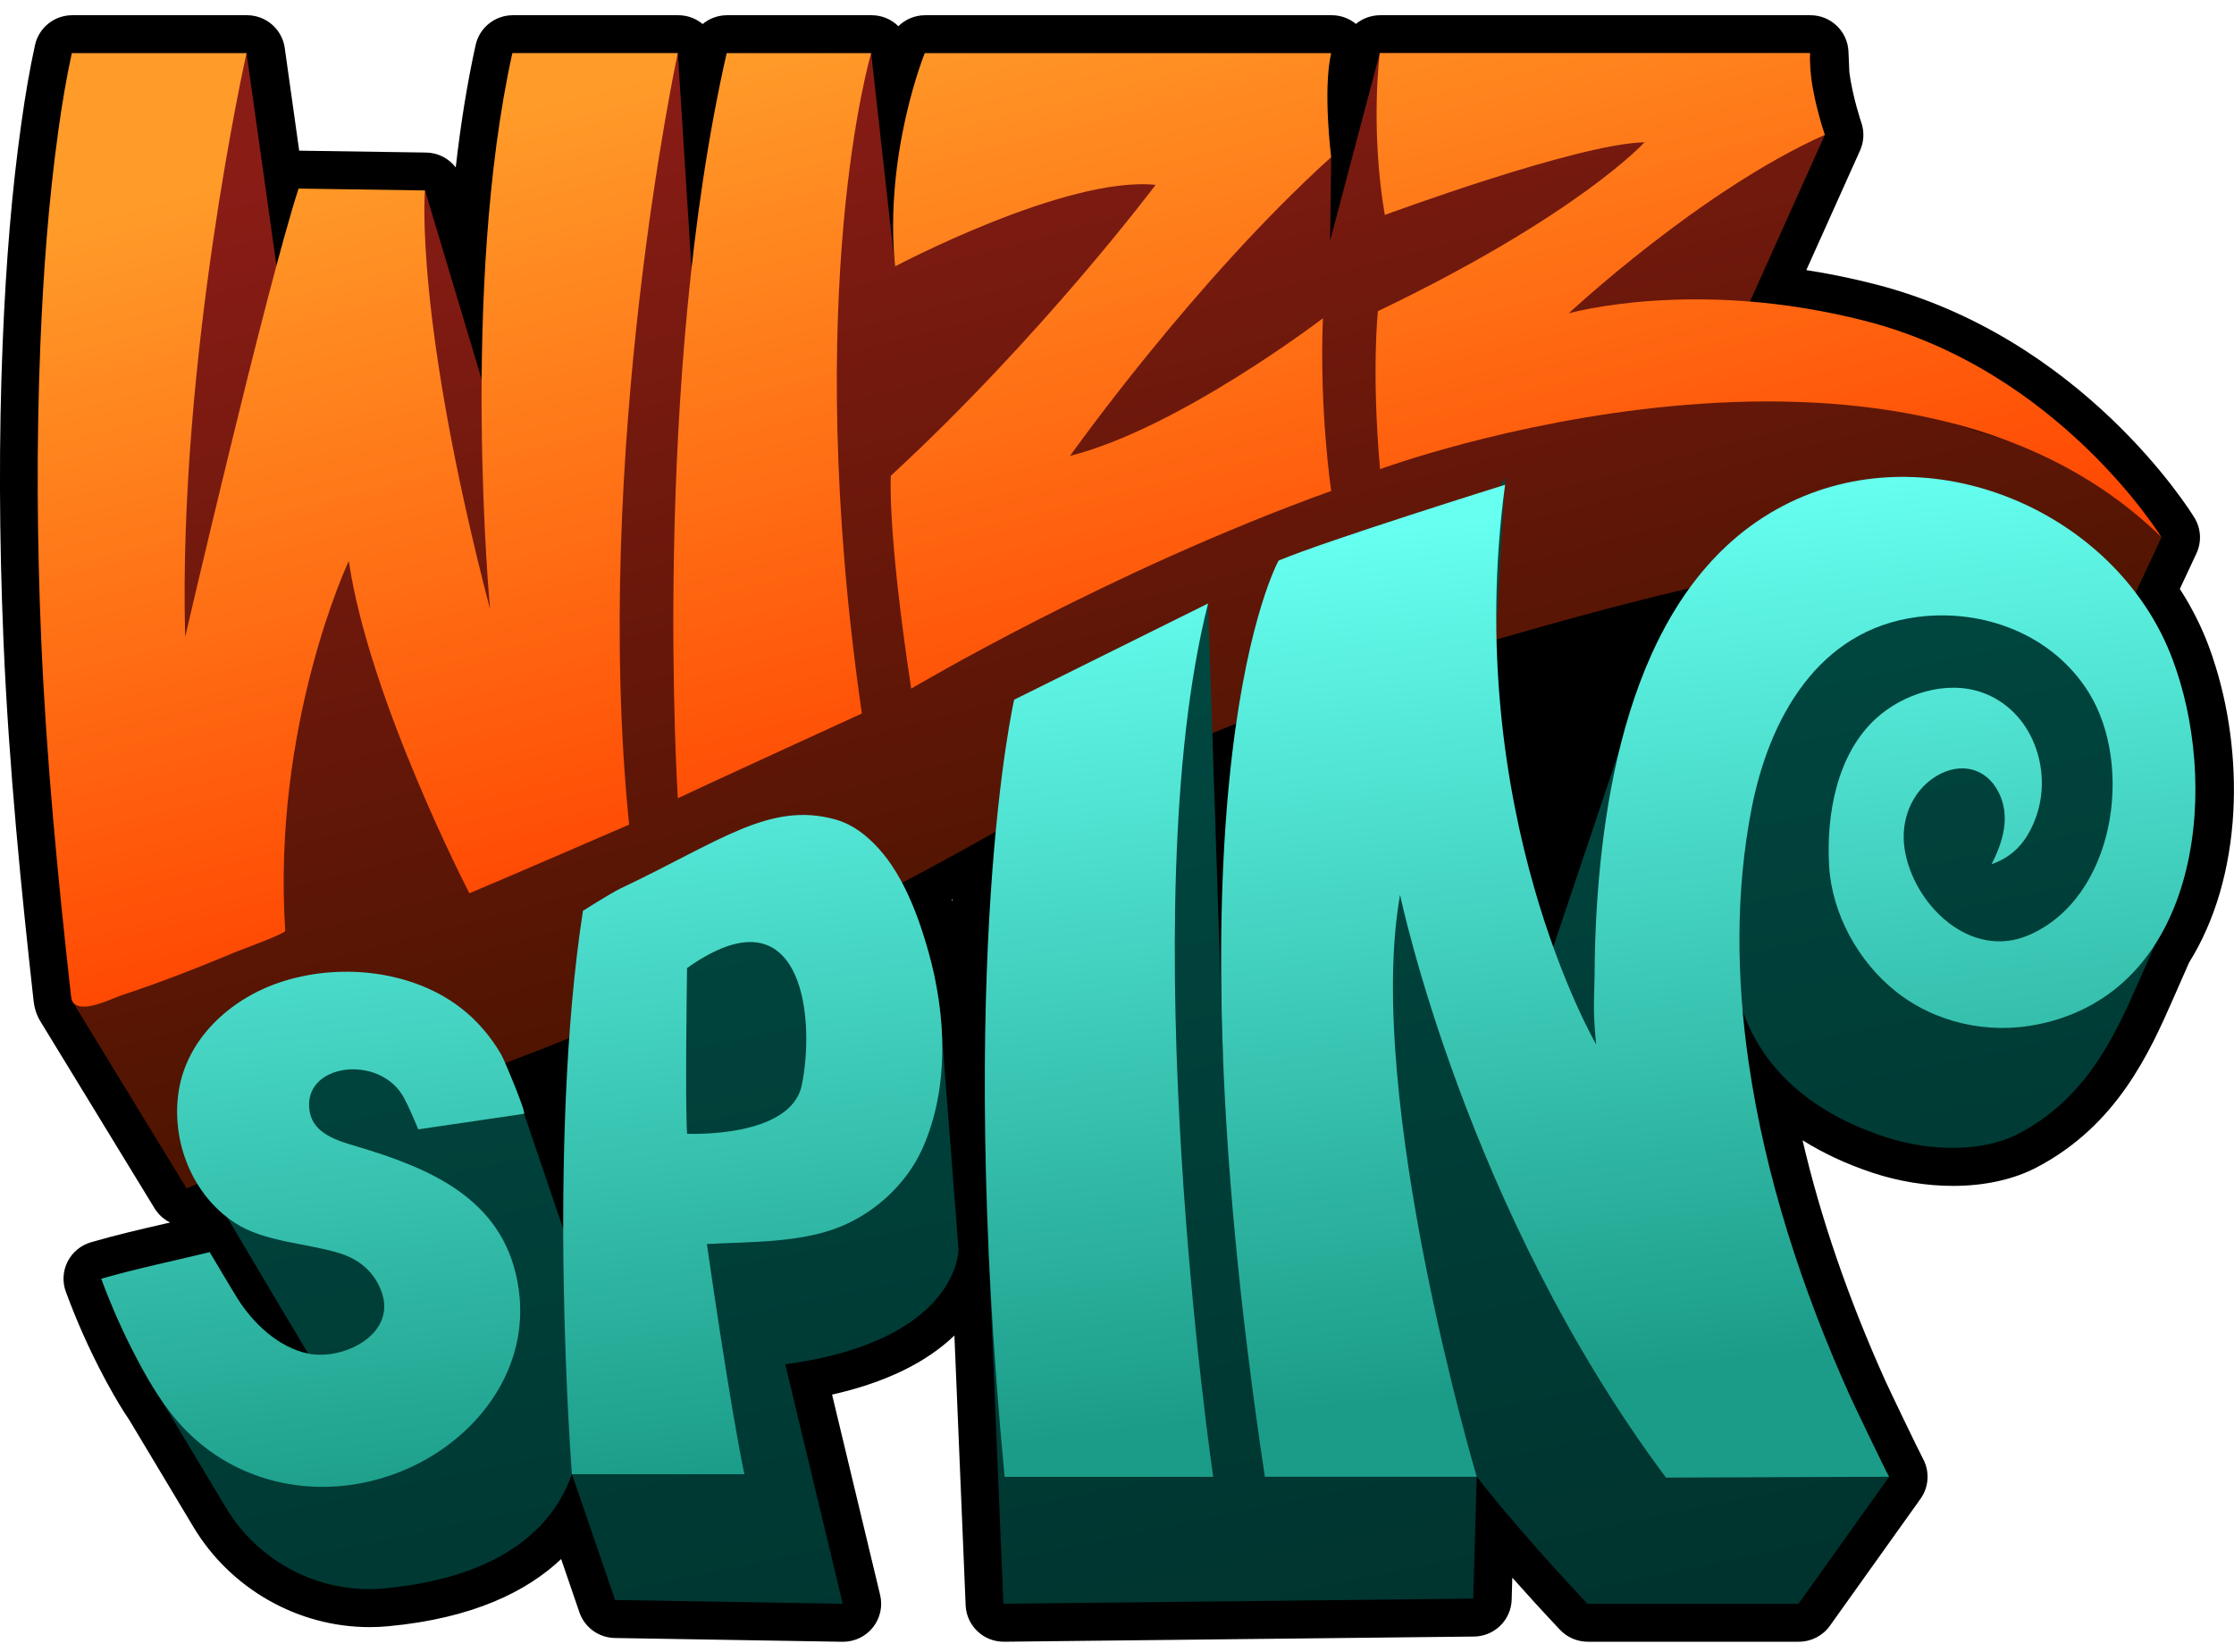
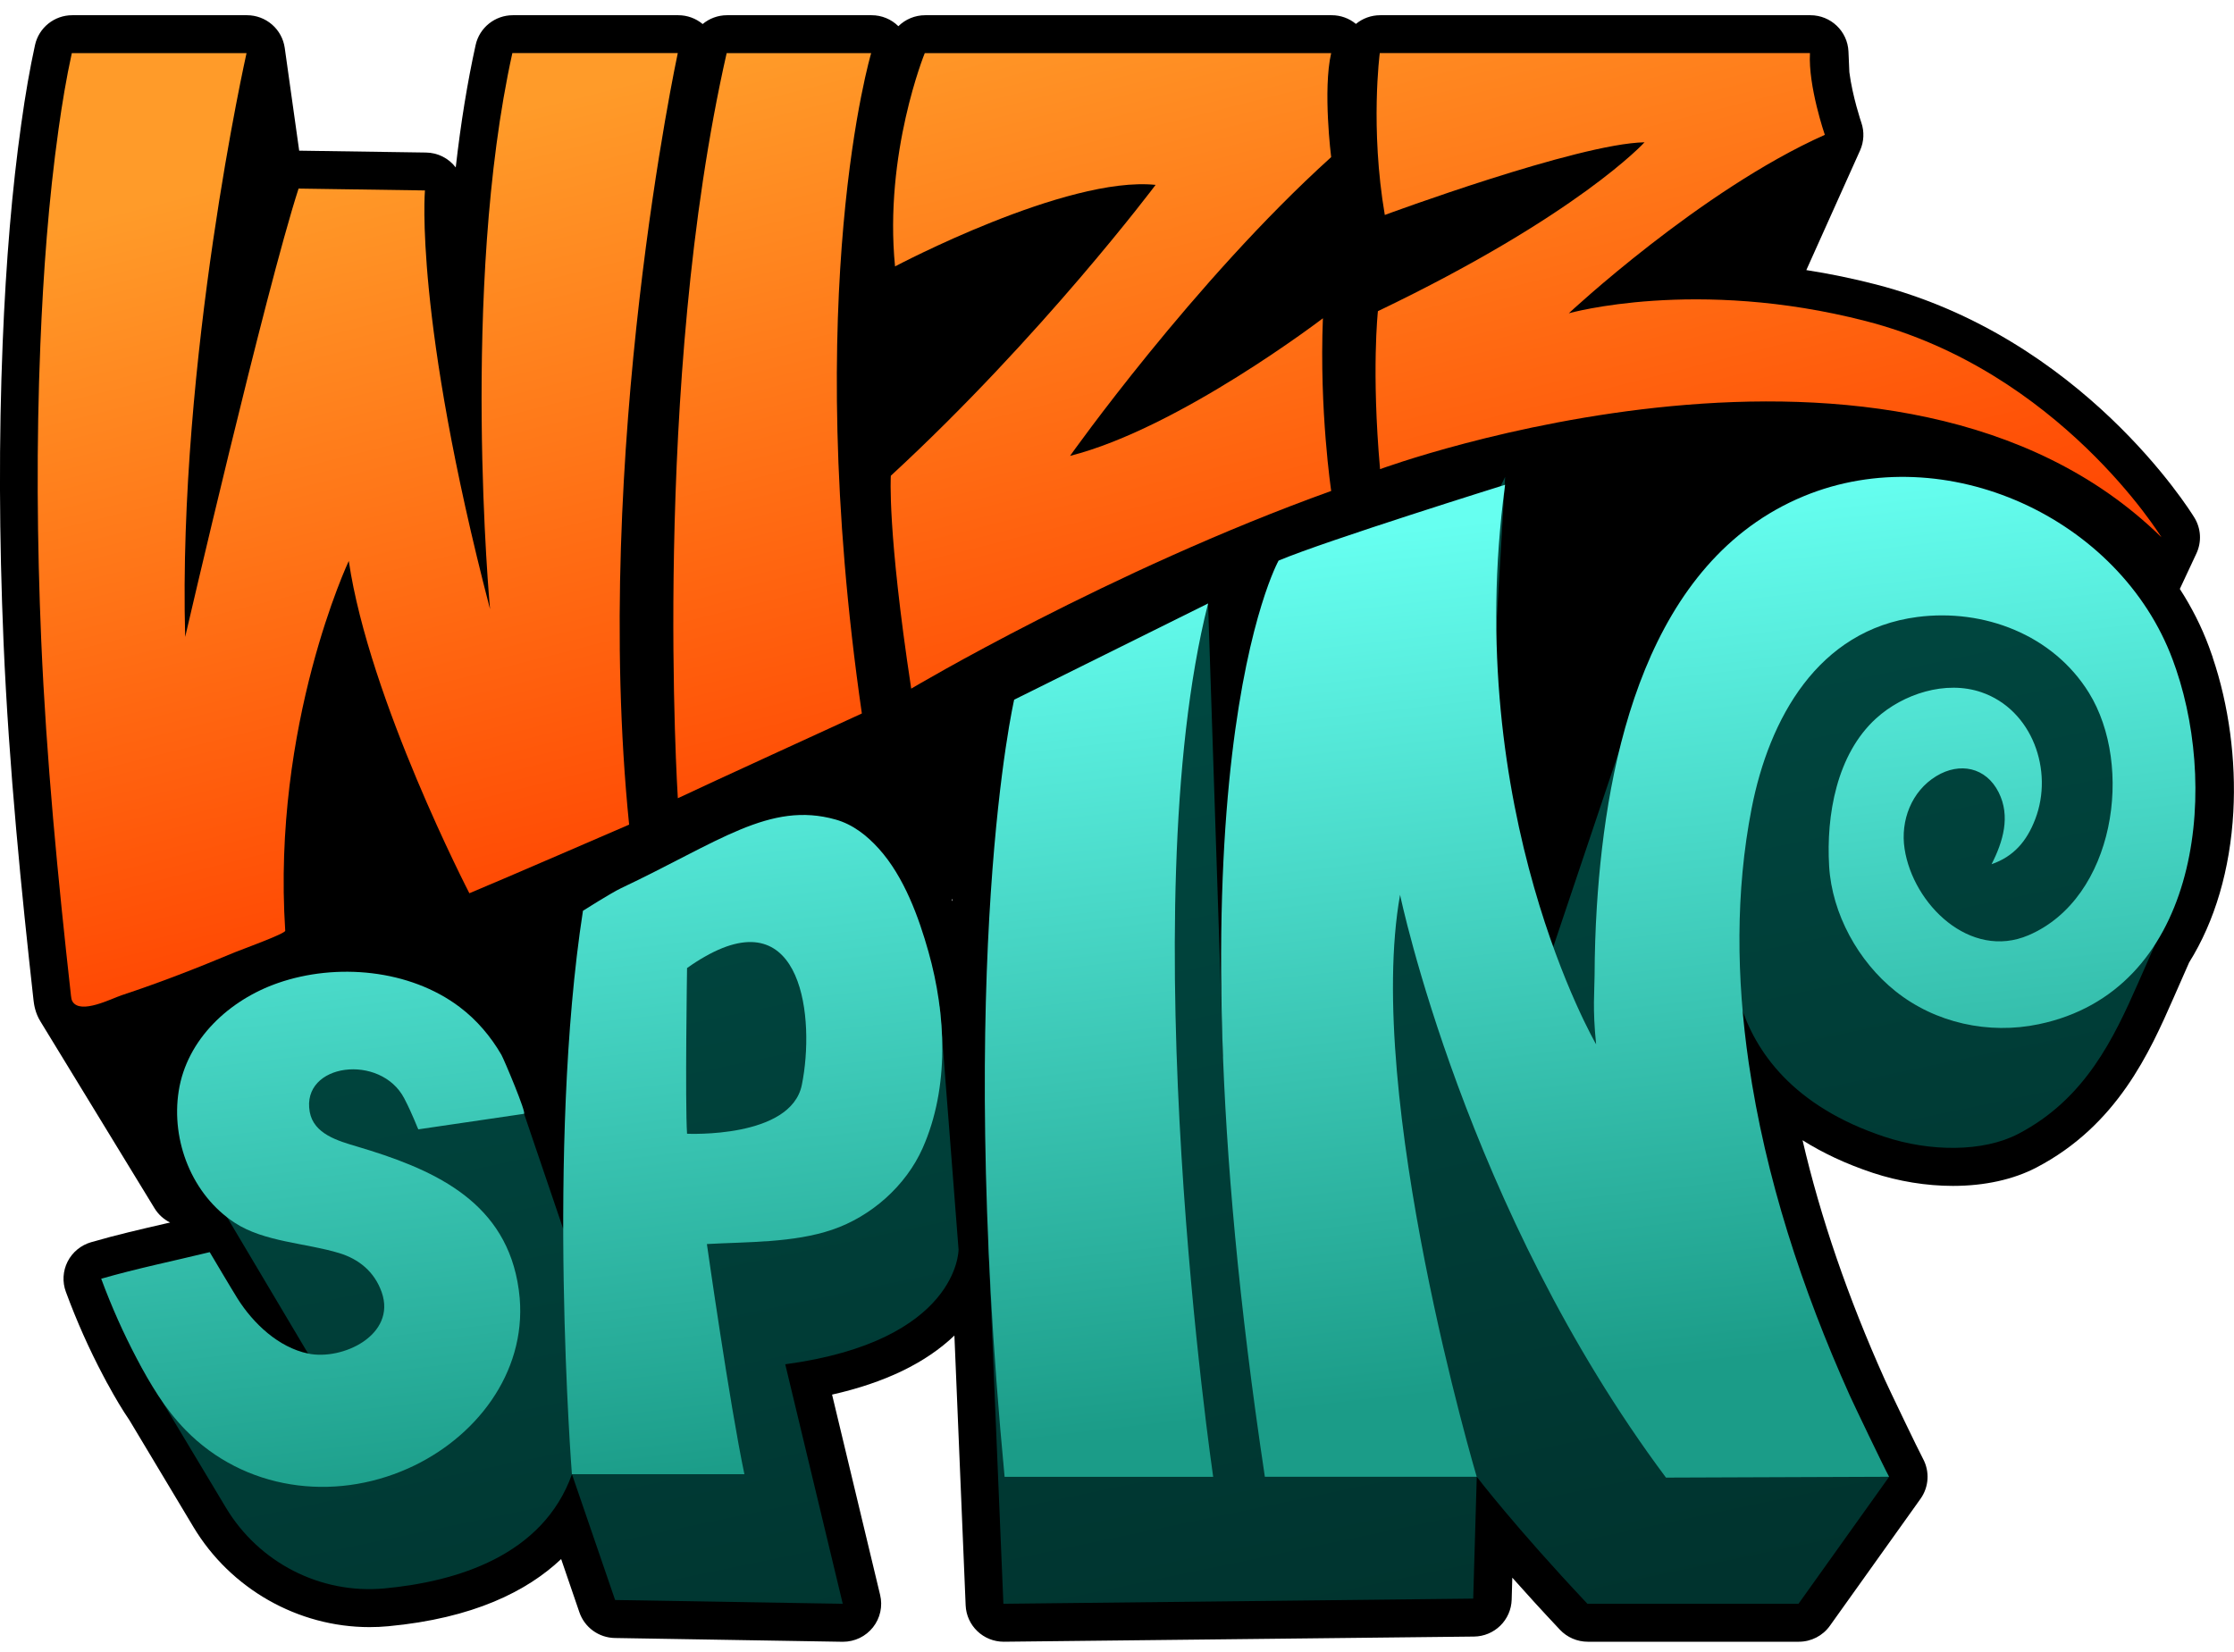
<svg xmlns="http://www.w3.org/2000/svg" width="96" height="71" viewBox="0 0 96 71" fill="none">
  <g id="wizz-spin-logo-final_oRtYdUBzg 1" clip-path="url(#clip0_6028_23262)">
    <g id="Layer_2-2">
      <path id="Vector" d="M95.088 28.257C95.035 28.101 94.981 27.949 94.926 27.802C94.926 27.798 94.922 27.795 94.922 27.791C94.602 26.93 94.182 26.101 93.672 25.312L94.386 23.785C94.499 23.541 94.551 23.273 94.536 23.005C94.52 22.737 94.439 22.476 94.298 22.247C94.105 21.931 89.467 14.501 80.597 12.221C79.618 11.969 78.623 11.764 77.622 11.608L79.931 6.467C80.1 6.089 80.12 5.661 79.986 5.27C79.982 5.261 79.603 4.142 79.471 3.102L79.433 2.217C79.396 1.343 78.674 0.654 77.797 0.654H59.31C58.919 0.654 58.553 0.792 58.267 1.028C57.974 0.785 57.605 0.653 57.225 0.654H39.757C39.317 0.654 38.905 0.83 38.605 1.126C38.299 0.823 37.885 0.653 37.453 0.654H31.243C30.848 0.654 30.481 0.795 30.195 1.033C29.901 0.788 29.53 0.654 29.147 0.654H22.038C21.27 0.654 20.604 1.187 20.439 1.934C20.086 3.534 19.8 5.291 19.584 7.196C19.433 6.999 19.24 6.84 19.019 6.729C18.798 6.618 18.554 6.559 18.306 6.556L12.875 6.476H12.857L12.236 2.06C12.181 1.67 11.987 1.313 11.689 1.055C11.391 0.797 11.01 0.654 10.615 0.654H3.104C2.334 0.654 1.668 1.189 1.504 1.938C1.282 2.955 1.093 4.031 0.913 5.328C0.52 8.119 0.258 11.204 0.114 14.753C-0.051 18.852 -0.039 23.052 0.152 27.595C0.385 33.04 0.933 38.426 1.439 42.975C1.439 42.98 1.439 42.987 1.441 42.993C1.461 43.158 1.506 43.532 1.745 43.912L6.639 51.928C6.8 52.193 7.033 52.406 7.311 52.543C7.254 52.556 7.198 52.569 7.143 52.581C6.091 52.823 5.003 53.073 3.912 53.39C3.696 53.453 3.495 53.559 3.322 53.702C3.149 53.845 3.007 54.022 2.905 54.222C2.804 54.422 2.745 54.641 2.732 54.865C2.719 55.089 2.753 55.313 2.831 55.523C3.297 56.785 3.824 57.97 4.445 59.145C4.445 59.148 4.448 59.15 4.45 59.154L4.539 59.321L4.547 59.335C4.57 59.383 4.594 59.43 4.623 59.475C4.958 60.093 5.26 60.596 5.567 61.047L8.317 65.636C9.909 68.287 12.806 69.932 15.877 69.932C16.146 69.932 16.419 69.92 16.687 69.894C20.333 69.553 22.648 68.392 24.114 67.007L24.898 69.296C25.008 69.614 25.212 69.89 25.485 70.088C25.758 70.285 26.084 70.394 26.421 70.4L36.202 70.562H36.229C36.476 70.561 36.721 70.505 36.943 70.398C37.166 70.29 37.361 70.133 37.514 69.94C37.668 69.746 37.775 69.52 37.828 69.279C37.881 69.038 37.879 68.788 37.821 68.549L35.756 59.939C38.017 59.43 39.779 58.581 41.013 57.4L41.496 68.995C41.533 69.871 42.255 70.56 43.132 70.56H43.151L63.34 70.338C63.763 70.334 64.168 70.166 64.47 69.871C64.772 69.576 64.948 69.175 64.96 68.753L64.987 67.808C65.578 68.474 66.261 69.223 67.034 70.045C67.187 70.207 67.372 70.337 67.577 70.425C67.783 70.514 68.004 70.56 68.228 70.56H77.302C77.831 70.56 78.33 70.304 78.635 69.874L82.529 64.417C82.891 63.909 82.931 63.242 82.635 62.694C82.451 62.357 81.174 59.694 80.994 59.294C79.414 55.772 78.23 52.326 77.46 49.007C78.302 49.538 79.3 50.017 80.481 50.409C81.589 50.775 82.779 50.969 83.923 50.969C85.279 50.969 86.516 50.697 87.504 50.182C90.992 48.361 92.382 45.204 93.398 42.898L93.612 42.411C93.767 42.062 93.92 41.712 94.073 41.364C95.179 39.596 95.834 37.363 95.971 34.899C96.094 32.664 95.779 30.307 95.084 28.257H95.088ZM40.903 38.664C40.914 38.658 40.925 38.651 40.936 38.646L40.931 38.734C40.922 38.711 40.912 38.687 40.903 38.662V38.664Z" fill="black" />
-       <path id="Vector_2" d="M92.883 23.095L89.768 29.771C89.768 29.771 86.075 23.612 80.789 23.948C74.169 24.368 64.871 27.323 57.204 29.597C54.303 30.458 45.42 34.254 42.787 35.743C28.445 43.856 17.375 47.211 17.375 47.211L8.019 51.077L3.119 43.052L8.117 4.185L10.595 2.284L12.282 14.265L15.376 14.167L18.265 8.187L20.71 16.341L22.532 15.942L29.128 2.284L29.928 14.858L37.436 2.284L38.462 11.45L47.227 5.86L57.205 6.753L57.158 10.344L59.292 2.284H77.779L77.914 5.469L78.418 5.797L74.233 15.115L89.781 20.052L92.882 23.095H92.883Z" fill="url(#paint0_linear_6028_23262)" />
    </g>
    <g id="Layer_3">
      <path id="Vector_3" d="M93.666 38.199C93.073 39.546 92.478 40.892 91.884 42.24C90.835 44.619 89.614 47.227 86.731 48.732C85.221 49.521 82.941 49.507 80.983 48.858C73.088 46.242 74.509 39.4 74.509 39.4L75.781 25.669L87.681 24.368L90.778 30.54L93.666 38.197V38.199Z" fill="url(#paint1_linear_6028_23262)" />
      <path id="Vector_4" d="M41.19 53.725C41.19 53.725 41.19 57.632 33.744 58.636L36.215 68.929L26.433 68.767L24.579 63.361C23.327 66.863 19.628 67.978 16.518 68.269C13.769 68.524 11.123 67.159 9.708 64.797L6.008 58.629L13.238 58.172L7.717 48.881L14.145 44.61L22.521 47.869L24.208 52.833L26.988 40.945L34.494 39.648L40.383 43.264L41.193 53.725H41.19Z" fill="url(#paint2_linear_6028_23262)" />
      <path id="Vector_5" d="M42.472 53.478L43.118 68.929L63.307 68.707L63.46 63.47C63.46 63.47 65.089 65.61 68.213 68.927H77.287L81.181 63.47L75.995 61.734L74.168 47.184L77.84 23.093L70.97 28.131L65.979 42.983L63.795 35.611L64.679 20.496L52.557 45.421L51.913 25.935L44.035 32.825L42.472 53.477" fill="url(#paint3_linear_6028_23262)" />
    </g>
    <g id="Layer_1-2">
      <path id="Vector_6" d="M37.763 36.474C37.253 35.91 36.653 35.433 35.907 35.223C33.076 34.425 30.901 36.182 26.689 38.173C26.267 38.373 25.051 39.144 25.051 39.144C23.477 49.307 24.576 63.361 24.576 63.361H31.989C31.351 60.33 30.377 53.468 30.377 53.468C32.113 53.371 34.093 53.419 35.76 52.853C37.439 52.283 38.927 50.967 39.648 49.345C40.807 46.734 40.658 43.6 39.897 40.901C39.488 39.447 38.858 37.687 37.763 36.474ZM34.457 46.627C33.987 48.943 29.524 48.727 29.524 48.727C29.436 47.376 29.524 41.607 29.524 41.607C29.793 41.414 30.048 41.251 30.294 41.113C34.5 38.714 35.03 43.799 34.457 46.627Z" fill="url(#paint4_linear_6028_23262)" />
      <path id="Vector_7" d="M51.913 25.937L43.581 30.072C43.581 30.072 41.039 41.088 43.17 63.473H52.133C52.133 63.473 48.572 39.167 51.913 25.939V25.937Z" fill="url(#paint5_linear_6028_23262)" />
      <path id="Vector_8" d="M64.68 20.835C64.68 20.835 56.956 23.244 54.944 24.094C54.944 24.094 49.804 33.268 54.354 63.47H63.458C63.458 63.47 58.616 47.145 60.164 38.458C60.164 38.458 62.974 51.971 71.591 63.506L81.178 63.47C80.951 63.054 79.652 60.34 79.481 59.96C77.441 55.412 75.863 50.613 75.145 45.673C74.619 42.051 74.57 38.34 75.272 34.739C76.023 30.897 78.118 27.069 82.397 26.517C85.25 26.149 88.22 27.281 89.763 29.771C91.713 32.919 90.884 38.603 87.174 40.194C84.657 41.273 82.208 38.859 81.844 36.48C81.659 35.27 82.139 34.006 83.209 33.356C84.212 32.747 85.341 32.972 85.885 34.051C86.406 35.081 86.075 36.178 85.582 37.143C86.526 36.815 87.092 36.166 87.459 35.206C88.258 33.124 87.332 30.5 85.141 29.751C83.613 29.229 81.784 29.818 80.62 30.877C78.922 32.422 78.473 35.043 78.602 37.229C78.724 39.276 79.852 41.32 81.448 42.597C83.162 43.97 85.46 44.47 87.61 44.02C94.397 42.604 95.369 34.24 93.515 28.775C93.468 28.634 93.418 28.494 93.366 28.356C91.1 22.259 83.602 18.813 77.519 21.323C70.779 24.105 69.027 32.504 68.62 38.962C68.558 39.947 68.527 40.932 68.523 41.919C68.52 42.611 68.43 43.337 68.589 44.884C68.589 44.884 62.782 34.904 64.677 20.834L64.68 20.835Z" fill="url(#paint6_linear_6028_23262)" />
      <path id="Vector_9" d="M17.977 48.538C17.977 48.538 22.514 47.871 22.517 47.871C22.637 47.853 21.66 45.535 21.546 45.334C21.087 44.543 20.487 43.837 19.755 43.284C17.608 41.659 14.46 41.378 11.951 42.247C9.86 42.971 8.028 44.657 7.679 46.895C7.344 49.033 8.25 51.355 10.091 52.556C11.361 53.384 13.15 53.421 14.584 53.859C15.41 54.112 16.089 54.647 16.402 55.537C17.046 57.373 14.717 58.486 13.236 58.174C11.966 57.907 10.887 56.885 10.213 55.82C9.971 55.435 9.012 53.816 9.012 53.816C7.477 54.191 5.91 54.509 4.349 54.959C4.796 56.165 5.302 57.298 5.875 58.386C6.449 59.474 7.087 60.553 7.973 61.46C10.488 64.036 14.298 64.558 17.537 63.112C20.419 61.828 22.608 59.037 22.332 55.784C22.311 55.547 22.279 55.31 22.235 55.076C21.569 51.525 18.512 50.218 15.337 49.275C14.527 49.035 13.481 48.74 13.31 47.789C12.932 45.691 16.363 45.259 17.375 47.214C17.739 47.914 17.963 48.538 17.977 48.54V48.538Z" fill="url(#paint7_linear_6028_23262)" />
      <path id="Vector_10" d="M3.084 2.284H10.594C10.594 2.284 7.639 15.432 7.957 27.375C7.957 27.375 11.392 12.565 12.83 8.105L18.261 8.185C18.261 8.185 17.783 13.599 21.058 26.18C21.058 26.18 19.78 12.406 22.017 2.282H29.126C29.126 2.282 25.423 19.497 27.035 35.442C27.035 35.442 21.143 37.994 20.17 38.391C20.17 38.391 15.867 30.081 14.988 24.109C14.988 24.109 11.682 31.124 12.257 40.003C12.264 40.129 10.315 40.834 10.093 40.928C9.294 41.262 8.492 41.587 7.682 41.897C6.874 42.205 6.059 42.499 5.237 42.771C4.787 42.92 3.477 43.603 3.121 43.054C3.071 42.978 3.061 42.885 3.05 42.794C2.484 37.716 1.991 32.633 1.772 27.526C1.592 23.293 1.561 19.051 1.734 14.818C1.86 11.72 2.085 8.621 2.516 5.55C2.669 4.455 2.849 3.363 3.086 2.284H3.084Z" fill="url(#paint8_linear_6028_23262)" />
      <path id="Vector_11" d="M31.226 2.284H37.436C37.436 2.284 34.401 12.458 37.036 30.665C37.036 30.665 30.074 33.853 29.128 34.307C29.128 34.307 27.991 16.55 31.226 2.284Z" fill="url(#paint9_linear_6028_23262)" />
      <path id="Vector_12" d="M39.739 2.284C39.739 2.284 37.981 6.593 38.462 11.45C38.462 11.45 45.823 7.549 49.659 7.946C49.659 7.946 44.79 14.444 38.281 20.447C38.281 20.447 38.119 22.772 39.157 29.597C39.157 29.597 47.654 24.539 57.205 21.1C57.205 21.1 56.69 17.662 56.848 13.679C56.848 13.679 50.674 18.405 45.983 19.593C45.983 19.593 51.282 12.108 57.203 6.753C57.203 6.753 56.839 3.867 57.203 2.284H39.739Z" fill="url(#paint10_linear_6028_23262)" />
      <path id="Vector_13" d="M59.292 2.284C59.292 2.284 58.87 5.496 59.508 9.239C59.508 9.239 67.804 6.169 70.669 6.116C70.669 6.116 67.84 9.234 59.212 13.374C59.212 13.374 58.93 15.94 59.304 20.164C59.304 20.164 81.527 11.963 92.883 23.093C92.883 23.093 88.499 15.938 80.169 13.797C72.868 11.918 67.414 13.465 67.414 13.465C67.414 13.465 73.066 8.183 78.417 5.795C78.417 5.795 77.698 3.706 77.778 2.282H59.292V2.284Z" fill="url(#paint11_linear_6028_23262)" />
    </g>
  </g>
  <defs>
    <linearGradient id="paint0_linear_6028_23262" x1="39.274" y1="0.189" x2="49.718" y2="39.797" gradientUnits="userSpaceOnUse">
      <stop stop-color="#8A1C16" />
      <stop offset="1" stop-color="#4D1400" />
    </linearGradient>
    <linearGradient id="paint1_linear_6028_23262" x1="80.614" y1="23.61" x2="89.273" y2="65.001" gradientUnits="userSpaceOnUse">
      <stop stop-color="#004740" />
      <stop offset="1" stop-color="#00332E" />
    </linearGradient>
    <linearGradient id="paint2_linear_6028_23262" x1="20.103" y1="36.269" x2="28.76" y2="77.66" gradientUnits="userSpaceOnUse">
      <stop stop-color="#004740" />
      <stop offset="1" stop-color="#00332E" />
    </linearGradient>
    <linearGradient id="paint3_linear_6028_23262" x1="56.81" y1="28.59" x2="65.469" y2="69.981" gradientUnits="userSpaceOnUse">
      <stop stop-color="#004740" />
      <stop offset="1" stop-color="#00332E" />
    </linearGradient>
    <linearGradient id="paint4_linear_6028_23262" x1="29.335" y1="26.307" x2="33.603" y2="63.217" gradientUnits="userSpaceOnUse">
      <stop stop-color="#66FFF0" />
      <stop offset="1" stop-color="#1B9C88" />
    </linearGradient>
    <linearGradient id="paint5_linear_6028_23262" x1="45.186" y1="24.475" x2="49.455" y2="61.384" gradientUnits="userSpaceOnUse">
      <stop stop-color="#66FFF0" />
      <stop offset="1" stop-color="#1B9C88" />
    </linearGradient>
    <linearGradient id="paint6_linear_6028_23262" x1="71.18" y1="21.468" x2="75.446" y2="58.379" gradientUnits="userSpaceOnUse">
      <stop stop-color="#66FFF0" />
      <stop offset="1" stop-color="#1B9C88" />
    </linearGradient>
    <linearGradient id="paint7_linear_6028_23262" x1="10.768" y1="28.454" x2="15.037" y2="65.365" gradientUnits="userSpaceOnUse">
      <stop stop-color="#66FFF0" />
      <stop offset="1" stop-color="#1B9C88" />
    </linearGradient>
    <linearGradient id="paint8_linear_6028_23262" x1="12.18" y1="7.224" x2="20.962" y2="41.925" gradientUnits="userSpaceOnUse">
      <stop stop-color="#FF9B29" />
      <stop offset="1" stop-color="#FF4200" />
    </linearGradient>
    <linearGradient id="paint9_linear_6028_23262" x1="29.355" y1="2.879" x2="38.135" y2="37.58" gradientUnits="userSpaceOnUse">
      <stop stop-color="#FF9B29" />
      <stop offset="1" stop-color="#FF4200" />
    </linearGradient>
    <linearGradient id="paint10_linear_6028_23262" x1="43.915" y1="-0.807" x2="52.694" y2="33.894" gradientUnits="userSpaceOnUse">
      <stop stop-color="#FF9B29" />
      <stop offset="1" stop-color="#FF4200" />
    </linearGradient>
    <linearGradient id="paint11_linear_6028_23262" x1="68.775" y1="-7.096" x2="77.557" y2="27.605" gradientUnits="userSpaceOnUse">
      <stop stop-color="#FF9B29" />
      <stop offset="1" stop-color="#FF4200" />
    </linearGradient>
    <clipPath id="clip0_6028_23262">
      <rect width="96" height="69.909" fill="white" transform="translate(0 0.652)" />
    </clipPath>
  </defs>
</svg>